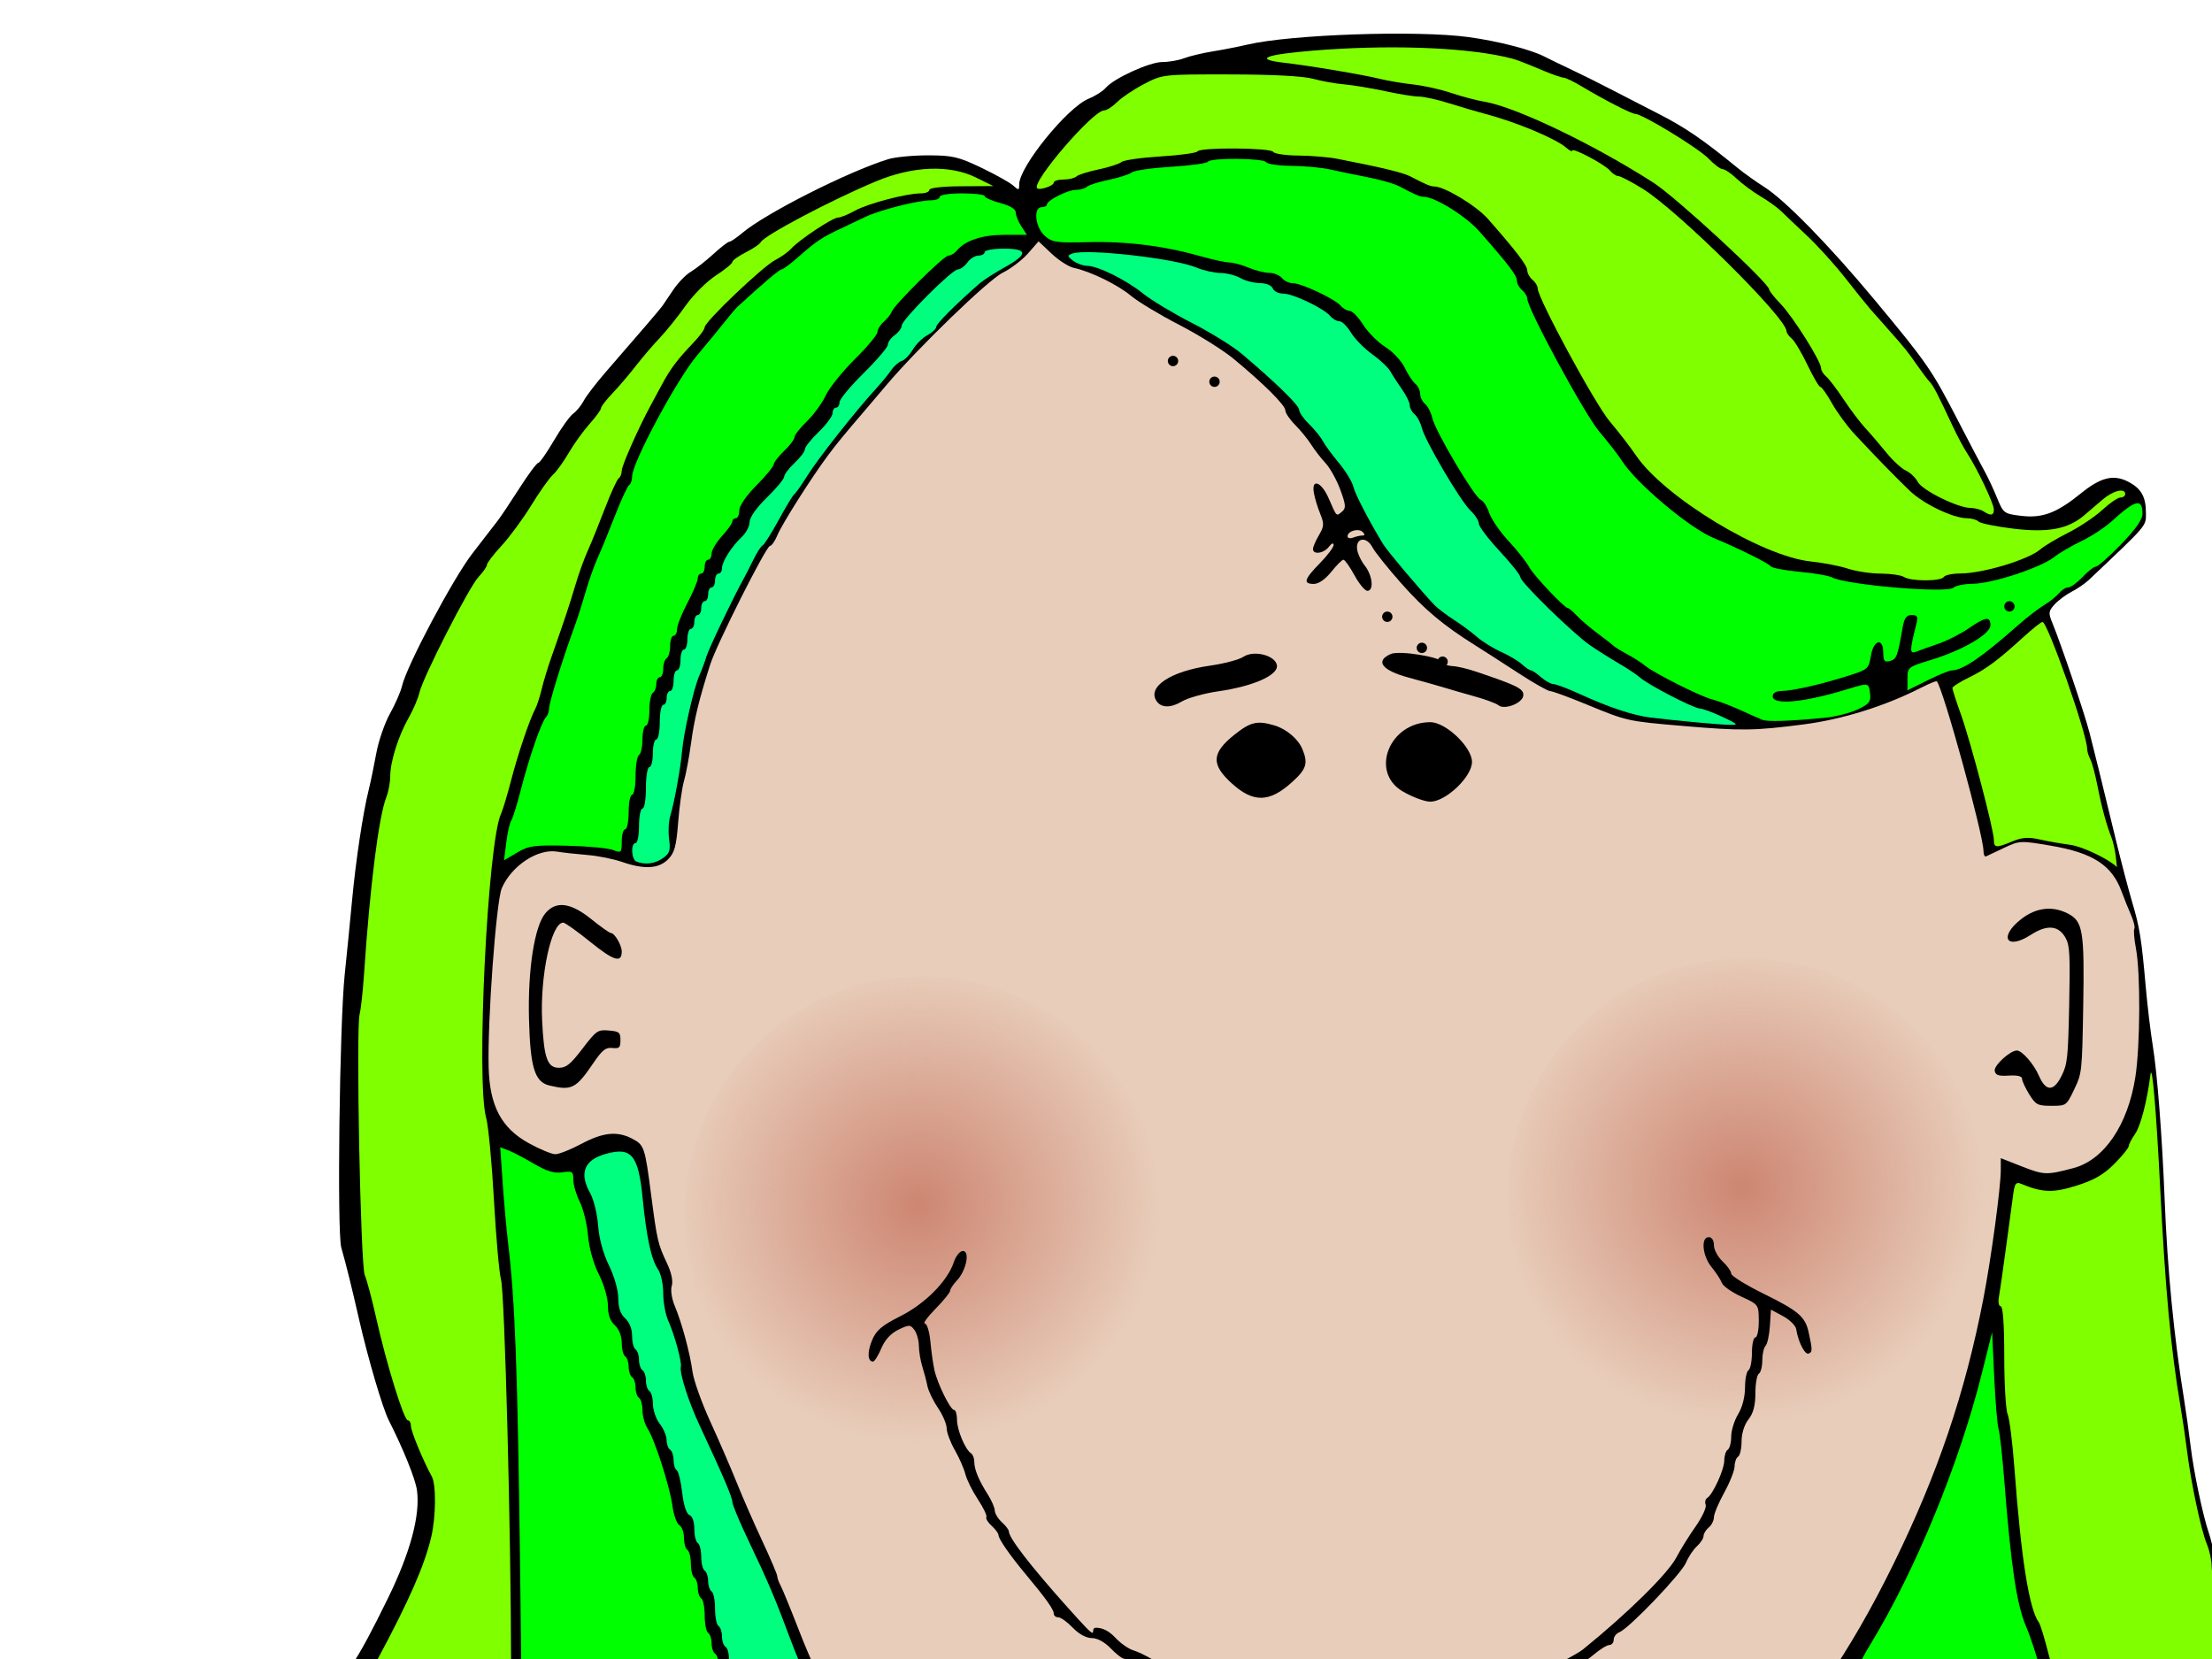
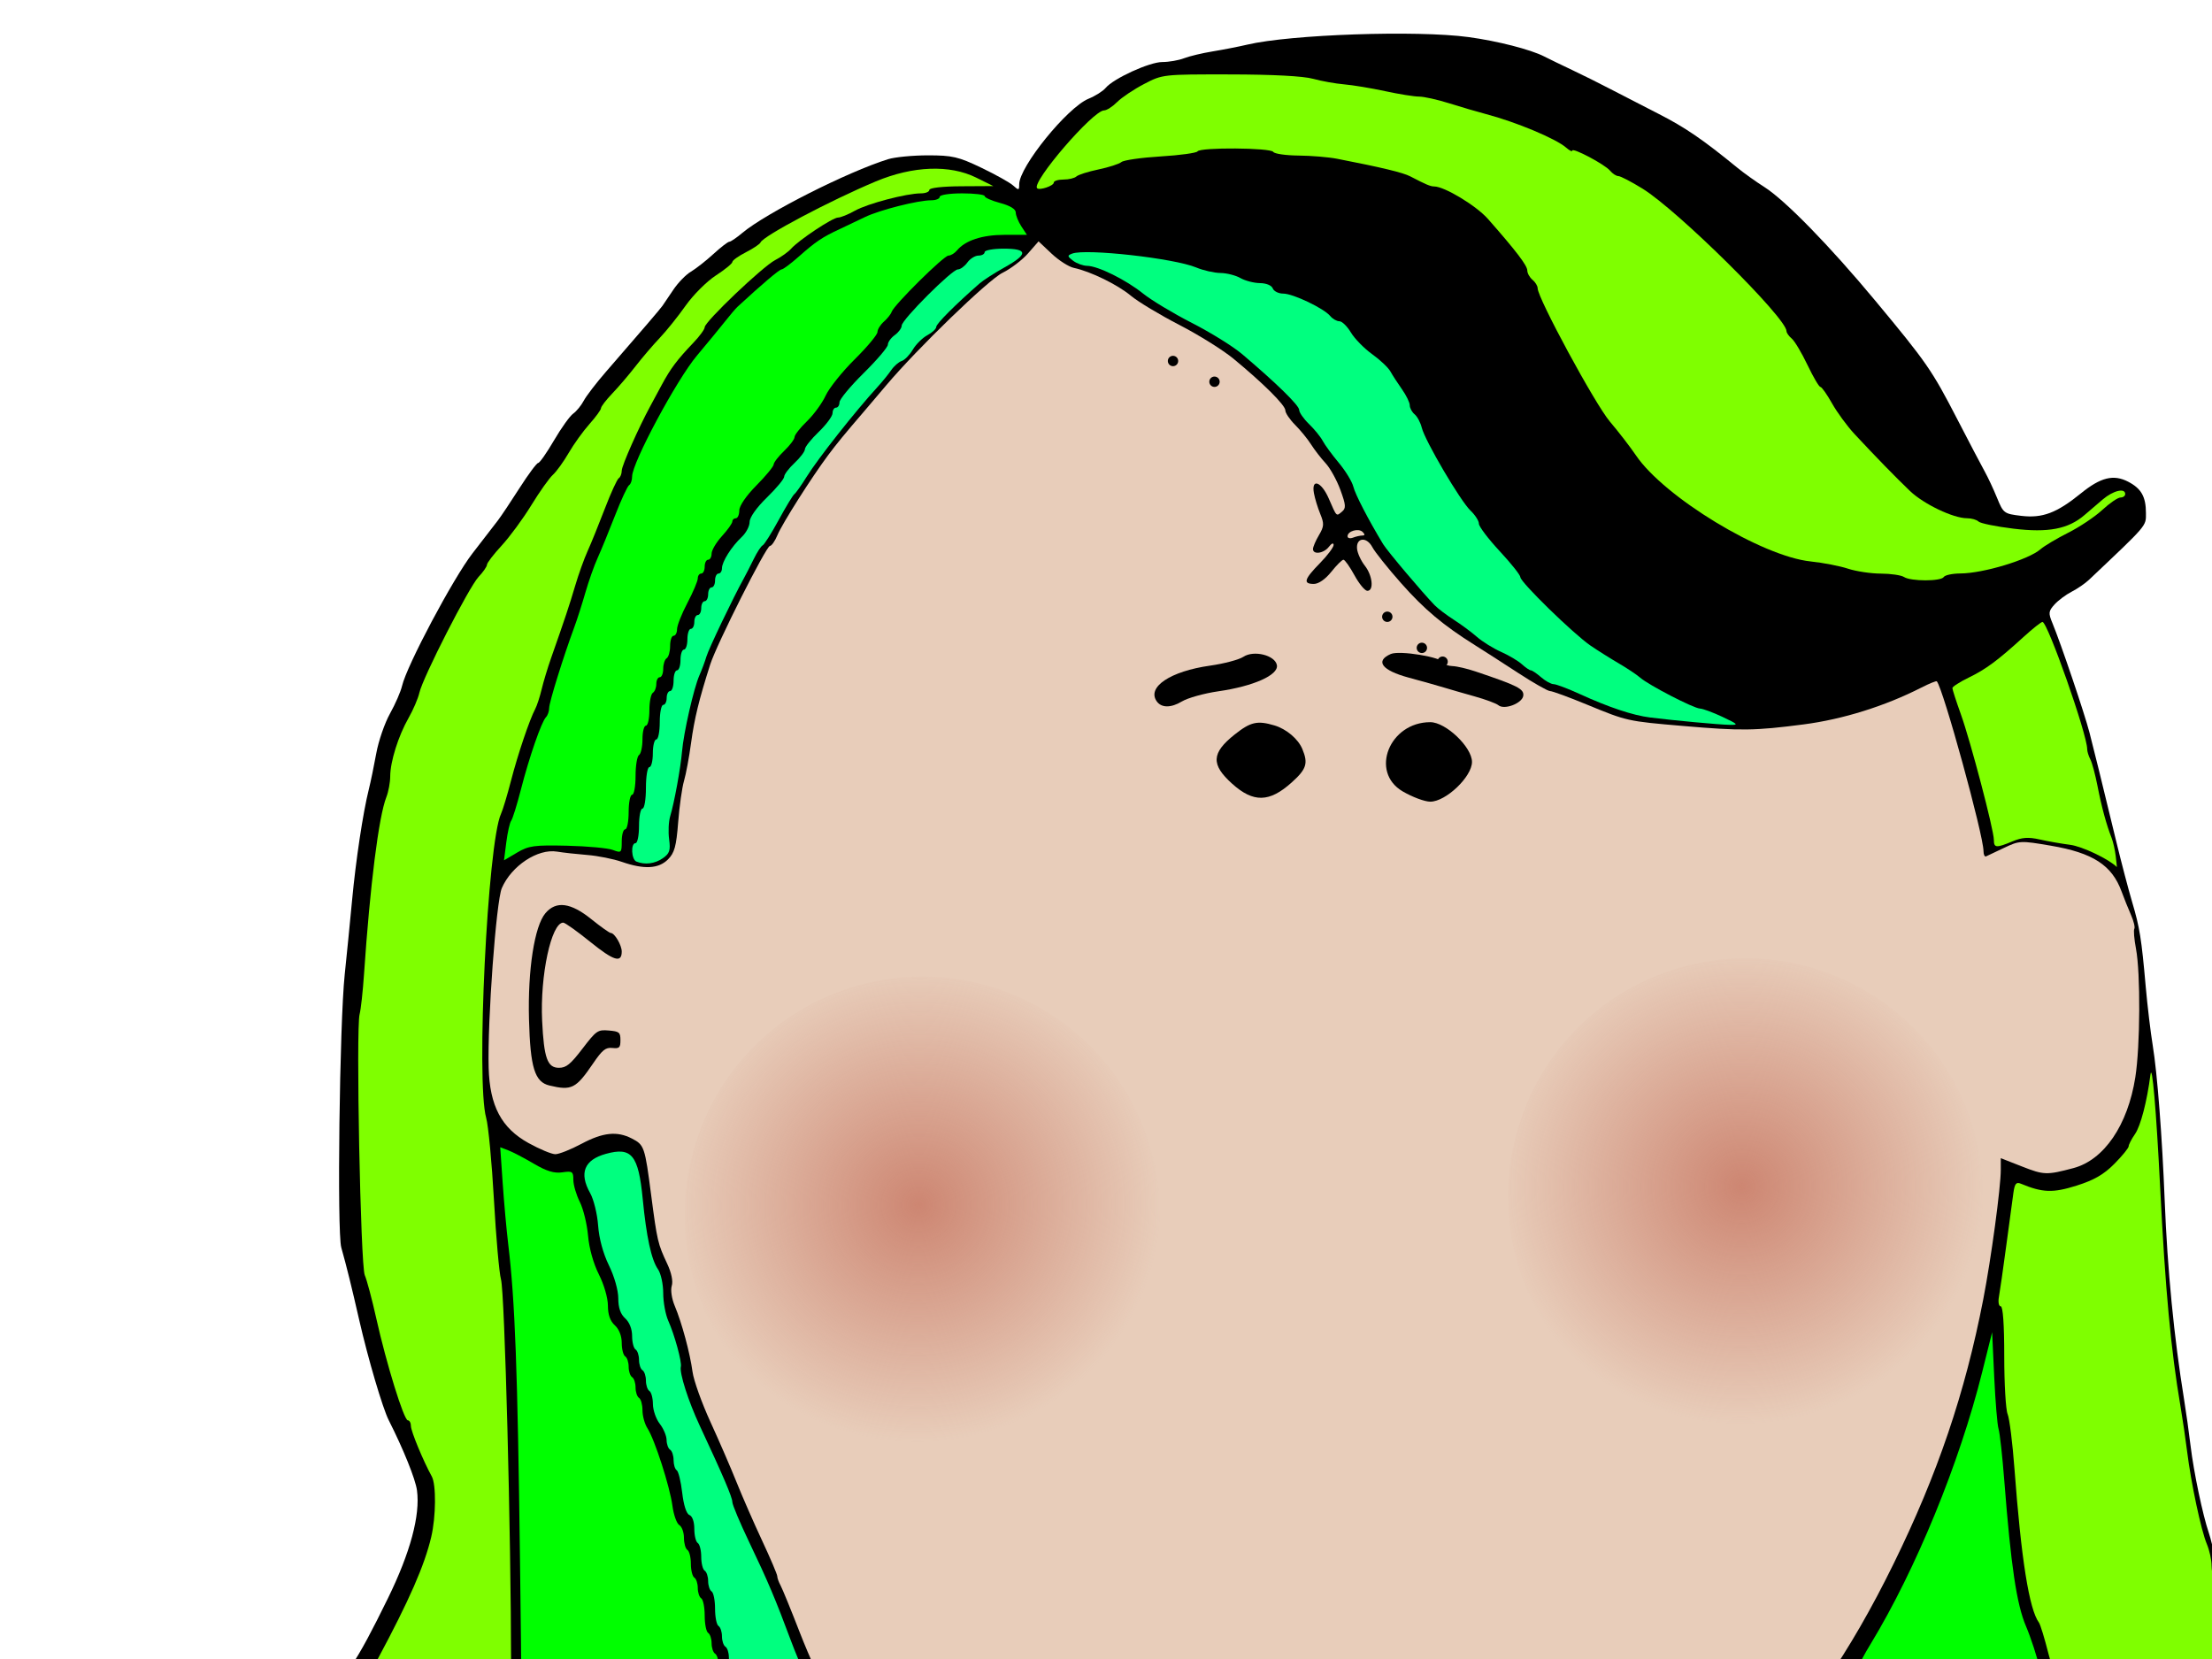
<svg xmlns="http://www.w3.org/2000/svg" xmlns:xlink="http://www.w3.org/1999/xlink" width="640" height="480">
  <title>54641631</title>
  <defs>
    <linearGradient id="linearGradient4214">
      <stop offset="0" id="stop4216" stop-color="#cd8672" />
      <stop offset="1" id="stop4218" stop-opacity="0" stop-color="#cd8672" />
    </linearGradient>
    <linearGradient id="linearGradient2257">
      <stop offset="0" id="stop2259" stop-color="#d08f7b" />
      <stop offset="0" id="stop4212" stop-opacity="0.498" stop-color="#d08f7b" />
      <stop offset="0" id="stop2261" stop-opacity="0" stop-color="#d08f7b" />
    </linearGradient>
    <radialGradient cx="259.222" cy="359.967" r="68.713" fx="259.222" fy="359.967" id="radialGradient3237" xlink:href="#linearGradient2257" gradientUnits="userSpaceOnUse" gradientTransform="matrix(1, -1.21028e-07, 1.2276e-07, 1.011, 246.191, -11.029)" />
    <radialGradient cx="258.264" cy="357.209" r="68.713" fx="258.264" fy="357.209" id="radialGradient4220" xlink:href="#linearGradient4214" gradientUnits="userSpaceOnUse" gradientTransform="matrix(1.014, -0.11, 0.107, 0.994, -34.331, 21.937)" />
    <radialGradient cx="258.264" cy="357.209" r="68.713" fx="258.264" fy="357.209" id="radialGradient4224" xlink:href="#linearGradient4214" gradientUnits="userSpaceOnUse" gradientTransform="matrix(1.014, -0.11, 0.107, 0.994, 203.884, 16.656)" />
  </defs>
  <g>
    <title>Layer 1</title>
    <path d="m149.889,602.05c-0.825,-0.484 -3.975,-1.184 -7,-1.555c-9.468,-1.161 -19.295,-3.587 -24.772,-6.115c-2.9,-1.339 -5.937,-2.434 -6.749,-2.434c-1.694,0 -15.812,-6.115 -28.979,-12.553c-9.239,-4.517 -24.51,-13.638 -28.024,-16.739c-4.837,-4.267 -9.306,-7.585 -13.476,-10.007c-2.475,-1.437 -5.999,-4.208 -7.831,-6.157c-1.832,-1.949 -3.672,-3.544 -4.089,-3.544c-0.934,0 -3.079,-4.562 -3.079,-6.547c0,-0.799 -0.889,-2.341 -1.975,-3.427c-2.966,-2.966 -3.544,-6.716 -1.648,-10.692c2.657,-5.572 9.521,-8.011 26.052,-9.257c7.483,-0.564 14.468,-1.487 15.522,-2.051c1.054,-0.564 2.874,-1.026 4.045,-1.026c4.772,0 13.02,-5.42 22.523,-14.8c9.66,-9.535 12.695,-14.083 21.823,-32.7c6.484,-13.225 9.391,-24.027 8.411,-31.255c-0.44,-3.243 -3.917,-11.875 -8.155,-20.245c-1.78,-3.515 -5.982,-17.765 -8.551,-29c-2.307,-10.088 -3.604,-15.329 -5.195,-21c-1.259,-4.487 -0.499,-64.786 0.995,-79c0.607,-5.775 1.567,-15.45 2.133,-21.5c1.082,-11.568 3.148,-25.27 4.825,-32c0.548,-2.2 1.528,-6.925 2.177,-10.5c0.649,-3.575 2.436,-8.75 3.972,-11.5c1.536,-2.75 3.104,-6.35 3.485,-8c1.349,-5.845 14.753,-31.075 20.365,-38.333c3.132,-4.05 6.437,-8.332 7.345,-9.515c0.908,-1.183 3.736,-5.414 6.285,-9.401c2.549,-3.988 4.975,-7.25 5.391,-7.25c0.417,0 2.473,-2.932 4.569,-6.516c2.096,-3.584 4.594,-7.071 5.549,-7.75c0.956,-0.679 2.332,-2.359 3.059,-3.734c0.727,-1.375 3.611,-5.135 6.409,-8.355c10.783,-12.411 15.725,-18.183 16.393,-19.145c0.382,-0.55 1.798,-2.645 3.148,-4.655c1.35,-2.01 3.631,-4.35 5.07,-5.2c1.439,-0.85 4.36,-3.143 6.491,-5.095c2.132,-1.952 4.203,-3.55 4.603,-3.55c0.4,0 2.086,-1.143 3.745,-2.539c6.8,-5.722 30.47,-17.695 42.207,-21.349c1.964,-0.612 7.152,-1.112 11.528,-1.112c7.067,0 8.793,0.4 15.429,3.577c4.109,1.967 8.259,4.287 9.222,5.155c1.608,1.45 1.75,1.42 1.75,-0.361c0,-5.059 13.929,-22.247 20.057,-24.748c1.956,-0.799 4.179,-2.202 4.94,-3.119c2.274,-2.74 12.692,-7.504 16.41,-7.504c1.905,0 4.73,-0.491 6.279,-1.092c1.548,-0.601 5.29,-1.495 8.315,-1.988c3.025,-0.493 7.525,-1.373 10,-1.955c12.568,-2.959 49.125,-4.206 64,-2.184c8.4,1.142 17.936,3.583 21.883,5.601c1.44,0.736 5.092,2.507 8.117,3.936c3.025,1.429 7.975,3.893 11,5.476c3.025,1.583 9.325,4.827 14,7.208c7.675,3.91 12.745,7.379 22.857,15.64c1.846,1.508 5.31,3.981 7.697,5.495c6.054,3.839 18.933,17.032 32.128,32.908c14.899,17.928 16.395,20.089 23.72,34.274c3.46,6.7 7.044,13.531 7.965,15.181c0.921,1.65 2.52,5.069 3.553,7.599c1.825,4.467 2.026,4.616 7.031,5.209c6.116,0.724 10.245,-0.837 17.245,-6.522c5.698,-4.627 9.426,-5.55 13.636,-3.373c3.823,1.977 5.168,4.352 5.168,9.124c0,3.817 0.591,3.125 -16.5,19.29c-1.1,1.04 -3.351,2.584 -5.002,3.43c-1.651,0.846 -3.879,2.507 -4.95,3.69c-1.744,1.927 -1.809,2.487 -0.62,5.352c2.427,5.849 9.291,26.119 10.735,31.7c1.451,5.61 3.022,12 7.744,31.5c1.465,6.05 3.531,13.925 4.59,17.5c2.204,7.437 2.714,10.61 3.938,24.5c0.485,5.5 1.396,13.15 2.026,17c1.326,8.111 2.736,26.409 3.468,45c0.785,19.938 2.689,39.458 5.611,57.5c0.579,3.575 1.429,9.65 1.89,13.5c0.888,7.423 3.528,20.005 5.246,25c0.567,1.65 1.408,5.138 1.868,7.75c0.798,4.53 4.15,16.484 7.642,27.25c3.766,11.612 15.875,31.455 22.142,36.283c6.666,5.136 14.984,10.217 16.727,10.217c0.943,0 3.406,0.507 5.474,1.126c5.13,1.537 14.457,-1.427 23.743,-7.545c3.825,-2.52 7.939,-4.582 9.141,-4.582c3.597,0 7.724,2.707 9.066,5.947c1.452,3.505 0.745,4.959 -6.642,13.661c-2.385,2.809 -4.336,5.821 -4.336,6.693c0,0.872 -0.885,2.205 -1.967,2.963c-1.082,0.758 -3.372,3.146 -5.089,5.307c-6.278,7.902 -18.567,20.062 -23.202,22.957c-2.616,1.635 -4.976,3.656 -5.244,4.491c-0.268,0.836 -2.105,2.391 -4.082,3.455c-1.977,1.065 -4.342,2.861 -5.256,3.991c-0.914,1.13 -5.711,4.372 -10.661,7.204c-6.975,3.991 -10.35,5.3 -15,5.819c-3.3,0.369 -9.375,1.369 -13.5,2.223c-6.76,1.399 -42.759,3.202 -69,3.456c-9.803,0.095 -23.142,-1.644 -27.5,-3.584c-20.02,-8.914 -22.532,-10.981 -29.86,-24.584c-1.333,-2.475 -3.373,-5.357 -4.532,-6.405c-1.159,-1.048 -2.108,-2.351 -2.108,-2.897c0,-0.546 -1.481,-2.838 -3.292,-5.095c-4.589,-5.72 -11.708,-17.868 -11.708,-19.979c0,-0.966 -0.461,-2.616 -1.023,-3.668c-0.943,-1.762 -1.789,-1.342 -10.75,5.325c-22.257,16.561 -46.626,27.573 -72.227,32.639c-15.589,3.085 -41.449,3.086 -57,0.002c-33.428,-6.628 -65.076,-23.465 -90.75,-48.28c-5.445,-5.263 -6.187,-5.423 -3.904,-0.843c3.005,6.029 4.958,21.187 4.361,33.841c-0.536,11.343 -0.807,12.608 -4.099,19.146c-7.028,13.956 -14.551,18.874 -35.108,22.951c-9.054,1.796 -68.822,2.938 -71.5,1.366z" id="path2243" fill="#000000" />
    <path d="m215.889,599.649c1.375,-0.337 4.188,-0.878 6.25,-1.203c3.113,-0.49 3.75,-0.993 3.75,-2.961c0,-1.304 0.562,-2.598 1.25,-2.876c0.688,-0.277 0.327,-0.54 -0.8,-0.583c-1.127,-0.043 -2.497,0.368 -3.044,0.915c-0.547,0.547 -3.899,1.257 -7.45,1.579c-3.551,0.322 -7.356,0.967 -8.456,1.434c-2.076,0.881 -33.668,1.953 -36.75,1.248c-0.962,-0.22 -1.75,-0.979 -1.75,-1.687c0,-0.991 3.93,-1.328 17.14,-1.466c9.427,-0.099 17.865,-0.55 18.75,-1.003c0.885,-0.452 4.489,-1.11 8.008,-1.46c3.519,-0.351 6.894,-1.036 7.5,-1.522c0.606,-0.486 2.565,-1.197 4.352,-1.579l3.25,-0.695l0,-20.362c0,-12.496 -0.386,-20.6 -1,-20.98c-0.55,-0.34 -1,-2.398 -1,-4.573c0,-2.175 -0.406,-4.736 -0.903,-5.691c-0.496,-0.955 -1.427,-3.761 -2.068,-6.236c-0.641,-2.475 -1.585,-5.882 -2.097,-7.571c-0.513,-1.689 -0.932,-3.962 -0.932,-5.05c0,-1.089 -0.398,-2.406 -0.884,-2.929c-0.486,-0.523 -1.857,-3.875 -3.047,-7.45c-1.19,-3.575 -2.592,-7.281 -3.116,-8.236c-0.524,-0.955 -0.953,-2.783 -0.953,-4.062c0,-1.279 -0.9,-4.189 -2,-6.465c-1.1,-2.277 -2,-5.26 -2,-6.629c0,-1.369 -0.45,-2.767 -1,-3.107c-0.55,-0.34 -1,-1.69 -1,-3c0,-1.31 -0.45,-2.66 -1,-3c-0.55,-0.34 -1,-2.59 -1,-5c0,-2.41 -0.45,-4.66 -1,-5c-0.55,-0.34 -1,-1.69 -1,-3c0,-1.31 -0.45,-2.66 -1,-3c-0.55,-0.34 -1,-2.14 -1,-4c0,-1.86 -0.45,-3.66 -1,-4c-0.55,-0.34 -1,-1.919 -1,-3.509c0,-1.59 -0.607,-3.251 -1.349,-3.691c-0.742,-0.44 -1.635,-2.95 -1.985,-5.578c-0.738,-5.551 -5.141,-19.212 -7.231,-22.437c-0.789,-1.218 -1.435,-3.554 -1.435,-5.191c0,-1.637 -0.45,-3.254 -1,-3.594c-0.55,-0.34 -1,-1.69 -1,-3c0,-1.31 -0.45,-2.66 -1,-3c-0.55,-0.34 -1,-1.69 -1,-3c0,-1.31 -0.45,-2.66 -1,-3c-0.55,-0.34 -1,-2.097 -1,-3.904c0,-2.016 -0.773,-3.986 -2,-5.096c-1.345,-1.217 -2,-3.08 -2,-5.688c0,-2.199 -1.131,-6.11 -2.612,-9.032c-1.578,-3.114 -2.82,-7.553 -3.137,-11.217c-0.289,-3.334 -1.364,-7.732 -2.388,-9.773c-1.024,-2.041 -1.863,-4.904 -1.863,-6.363c0,-2.416 -0.286,-2.611 -3.2,-2.184c-2.337,0.343 -4.559,-0.332 -8.242,-2.503c-2.773,-1.635 -6.094,-3.373 -7.381,-3.862l-2.338,-0.889l0.706,10.256c0.388,5.641 1.111,13.631 1.605,17.756c1.985,16.566 2.712,36.061 3.412,91.5c0.905,71.564 1.015,70.423 -8.83,91.5c-2.063,4.417 -13.258,17 -15.125,17c-0.523,0 -1.776,0.748 -2.786,1.661c-2.223,2.012 -5.162,3.765 -9.822,5.857c-1.925,0.864 -4.4,2.008 -5.5,2.542c-4.644,2.253 -9.576,3.254 -19,3.858l-10,0.641l7.754,3.721c4.265,2.046 7.951,3.721 8.191,3.721c0.24,0 4.261,1.8 8.935,4c4.674,2.2 9.307,4 10.295,4c0.988,0 4.053,1.063 6.811,2.362c5.737,2.703 16.151,5.272 25.287,6.238c3.45,0.365 6.527,1.075 6.839,1.579c0.615,0.995 58.177,0.555 62.389,-0.477z" id="path2241" fill="#00ff00" />
    <path d="m577.866,599.196c-0.013,-0.412 -3.228,-4.328 -7.145,-8.702c-5.74,-6.409 -8.452,-10.675 -13.977,-21.988c-3.77,-7.72 -6.855,-14.847 -6.855,-15.838c0,-0.991 -0.9,-3.566 -2,-5.723c-1.1,-2.156 -2,-4.748 -2,-5.76c0,-1.012 -0.427,-2.267 -0.948,-2.79c-0.521,-0.523 -1.364,-3.425 -1.872,-6.45c-1.135,-6.757 -3.016,-14.351 -4.706,-19c-1.995,-5.488 -4.474,-17.411 -4.474,-21.519l0,-3.733l-7.734,10.376c-4.253,5.707 -12.846,15.644 -19.095,22.082l-11.362,11.706l0.697,4.126c0.76,4.496 1.819,6.852 5.214,11.589c1.221,1.704 1.934,3.385 1.583,3.736c-0.35,0.35 -0.112,0.637 0.53,0.637c0.642,0 1.167,0.659 1.167,1.465c0,0.806 0.9,1.946 2,2.535c1.1,0.589 2,1.73 2,2.535c0,0.806 0.42,1.465 0.933,1.465c0.513,0 1.205,0.859 1.538,1.908c0.333,1.05 1.943,3.412 3.578,5.25c1.635,1.838 3.241,4.354 3.57,5.592c0.329,1.237 0.946,2.25 1.373,2.25c0.426,0 1.04,0.788 1.364,1.75c2.05,6.089 7.215,11.25 11.258,11.25c0.762,0 1.386,0.578 1.386,1.284c0,0.706 3.263,2.552 7.25,4.103c3.987,1.55 7.48,3.188 7.762,3.64c1.037,1.664 29.013,3.811 28.965,2.223z" id="path2239" fill="#00ff7f" />
    <path d="m560.889,590.446c0,-0.825 0.675,-1.5 1.5,-1.5c0.825,0 1.5,0.675 1.5,1.5c0,0.825 -0.675,1.5 -1.5,1.5c-0.825,0 -1.5,-0.675 -1.5,-1.5z" id="path2237" fill="#000000" />
    <path d="m552.889,587.446c0,-0.825 0.675,-1.5 1.5,-1.5c0.825,0 1.5,0.675 1.5,1.5c0,0.825 -0.675,1.5 -1.5,1.5c-0.825,0 -1.5,-0.675 -1.5,-1.5z" id="path2235" fill="#000000" />
    <path d="m543.531,584.446c-0.825,-0.825 -2.001,-1.5 -2.613,-1.5c-1.91,0 -20.585,-19.213 -24.4,-25.104c-1.996,-3.082 -3.629,-6.119 -3.629,-6.75c0,-0.631 -0.45,-1.146 -1,-1.146c-0.55,0 -1,-0.527 -1,-1.171c0,-0.644 -0.67,-1.911 -1.488,-2.816c-0.818,-0.904 -1.775,-3.077 -2.125,-4.829c-1.253,-6.266 3.578,-3.1 6.205,4.066c0.353,0.963 1.039,1.75 1.525,1.75c0.486,0 0.883,0.569 0.883,1.263c0,2.773 7.747,12.749 17.073,21.987c5.414,5.362 10.307,9.75 10.874,9.75c1.555,0 5.053,3.269 5.053,4.722c0,1.756 -3.525,1.61 -5.357,-0.222z" id="path2233" fill="#000000" />
    <path d="m635.743,597.255c0.766,-1.153 13.375,-3.341 16.161,-2.805c1.068,0.206 2.203,-0.048 2.522,-0.565c0.319,-0.516 1.933,-0.939 3.587,-0.939c2.785,0 6.698,-1.453 7.875,-2.924c0.275,-0.344 2.685,-1.739 5.355,-3.1c2.67,-1.362 6.327,-3.825 8.127,-5.476c4.868,-4.464 6.307,-5.5 7.643,-5.5c0.665,0 0.917,-0.292 0.56,-0.649c-0.902,-0.902 4.062,-5.042 8.54,-7.121c5.358,-2.489 4.854,-4.23 -1.224,-4.23c-2.75,0 -5,-0.45 -5,-1c0,-0.618 -5.631,-1.027 -14.75,-1.071c-14.398,-0.069 -25.049,-0.902 -34.358,-2.686c-4.793,-0.919 -15.186,-7.51 -17.25,-10.941c-0.628,-1.045 -2.043,-3.392 -3.143,-5.217c-1.1,-1.824 -3.35,-4.978 -5,-7.008c-1.65,-2.03 -3.854,-5.466 -4.897,-7.634c-2.286,-4.751 -3.139,-6.471 -5.591,-11.266c-6.832,-13.364 -13.361,-28.56 -14.641,-34.077c-0.825,-3.556 -2.66,-9.196 -4.08,-12.533c-2.707,-6.365 -4.338,-17.311 -6.27,-42.067c-0.558,-7.15 -1.306,-13.9 -1.662,-15c-0.356,-1.1 -0.92,-7.85 -1.254,-15l-0.606,-13l-2.87,11.5c-6.59,26.408 -19.183,57.118 -32.245,78.636c-3.75,6.177 -4.385,8.008 -4.385,12.635c0,2.976 0.67,7.62 1.489,10.32c0.819,2.7 1.497,5.809 1.506,6.909c0.009,1.1 0.689,3.289 1.511,4.864c0.822,1.575 1.494,3.929 1.494,5.23c0,1.301 0.641,4.062 1.424,6.136c0.783,2.074 1.709,5.897 2.058,8.497c0.349,2.6 1.058,4.989 1.576,5.309c0.518,0.32 0.958,1.568 0.976,2.773c0.019,1.205 0.903,3.991 1.966,6.191c1.063,2.2 1.947,4.794 1.966,5.764c0.019,0.97 0.457,2.545 0.975,3.5c0.517,0.955 3.347,6.686 6.287,12.736c5.982,12.308 7.93,15.5 12.272,20.111c1.65,1.752 4.773,5.318 6.94,7.925l3.94,4.74l25.915,-0.498c15.06,-0.29 26.185,-0.905 26.56,-1.469z" id="path2231" fill="#00ff00" />
    <path d="m236.309,595.232c3.243,-0.892 11.95,-6.902 14.38,-9.924c1.265,-1.574 3.666,-5.707 5.336,-9.184c2.653,-5.527 3.102,-7.73 3.565,-17.5c0.514,-10.862 0.062,-14.537 -3.573,-29.039c-0.532,-2.124 -2.437,-6.174 -4.232,-9c-7.576,-11.925 -18.183,-33.122 -22.88,-45.72c-4.605,-12.353 -6.689,-17.277 -12.126,-28.648c-2.69,-5.626 -4.891,-10.863 -4.891,-11.638c0,-1.362 -2.624,-7.506 -9.453,-22.133c-3.279,-7.023 -5.903,-15.24 -5.441,-17.038c0.339,-1.317 -1.834,-9.241 -3.632,-13.246c-0.811,-1.806 -1.474,-5.419 -1.474,-8.027c0,-2.627 -0.679,-5.712 -1.521,-6.914c-1.907,-2.722 -3.334,-9.314 -4.413,-20.378c-1.235,-12.668 -3.191,-15.06 -10.633,-13.006c-6.297,1.739 -7.832,5.558 -4.569,11.368c1.026,1.826 2.061,6.04 2.302,9.365c0.275,3.8 1.44,8.094 3.135,11.56c1.56,3.189 2.698,7.199 2.698,9.51c0,2.725 0.636,4.571 2,5.805c1.227,1.11 2,3.08 2,5.096c0,1.807 0.45,3.564 1,3.904c0.55,0.34 1,1.69 1,3c0,1.31 0.45,2.66 1,3c0.55,0.34 1,1.69 1,3c0,1.31 0.45,2.66 1,3c0.55,0.34 1.01,2.054 1.022,3.809c0.012,1.755 0.902,4.316 1.978,5.691c1.076,1.375 1.966,3.486 1.978,4.691c0.012,1.205 0.472,2.469 1.022,2.809c0.55,0.34 1,1.69 1,3c0,1.31 0.406,2.633 0.902,2.939c0.496,0.306 1.211,3.225 1.59,6.486c0.425,3.666 1.226,6.136 2.098,6.47c0.839,0.322 1.41,1.948 1.41,4.014c0,1.91 0.45,3.75 1,4.09c0.55,0.34 1,2.14 1,4c0,1.86 0.45,3.66 1,4c0.55,0.34 1,1.69 1,3c0,1.31 0.45,2.66 1,3c0.55,0.34 1,2.59 1,5c0,2.41 0.45,4.66 1,5c0.55,0.34 1,1.69 1,3c0,1.31 0.45,2.66 1,3c0.55,0.34 1,1.723 1,3.073c0,1.35 0.52,3.461 1.156,4.691c2.53,4.894 2.844,5.803 2.844,8.236c0,1.39 0.52,3.534 1.156,4.764c2.428,4.697 2.844,5.755 2.844,7.236c0,0.84 0.52,2.534 1.156,3.764c2.525,4.884 2.844,5.8 2.844,8.164c0,1.35 0.45,2.733 1,3.073c0.55,0.34 1,2.14 1,4c0,1.86 0.45,3.66 1,4c0.55,0.34 1,1.915 1,3.5c0,1.585 0.45,3.16 1,3.5c0.55,0.34 1,2.59 1,5c0,2.41 0.45,4.66 1,5c0.613,0.379 1,8.344 1,20.559c0,10.968 0.322,19.941 0.717,19.941c1.748,0 9.283,-3.357 9.283,-4.136c0,-0.475 0.675,-0.864 1.5,-0.864c2.523,0 1.873,4.761 -0.75,5.495c-2.252,0.631 -5.934,2.091 -8.75,3.471c-0.825,0.404 -1.653,2.038 -1.84,3.631c-0.187,1.593 -0.862,3.249 -1.5,3.68c-1.079,0.729 2.319,0.231 6.761,-0.992z" id="path2229" fill="#00ff7f" />
    <path d="m406.389,570.466c35.073,-6.066 70.406,-25.706 97.595,-54.246c18.319,-19.229 31.226,-37.984 43.89,-63.774c12.713,-25.889 20.684,-49.393 25.942,-76.5c2.291,-11.807 5.073,-32.361 5.073,-37.477l0,-3.374l6.164,2.416c6.327,2.479 7.128,2.504 14.836,0.46c8.876,-2.354 15.742,-12.415 17.923,-26.265c1.43,-9.079 1.536,-30.106 0.189,-37.243c-0.518,-2.741 -0.731,-5.324 -0.474,-5.739c0.257,-0.415 -0.179,-2.223 -0.968,-4.016c-0.789,-1.794 -2.012,-4.836 -2.717,-6.761c-2.795,-7.631 -8.284,-11.187 -20.472,-13.264c-8.741,-1.49 -9.101,-1.473 -13.481,0.607c-2.475,1.176 -4.838,2.292 -5.25,2.481c-0.413,0.189 -0.75,-0.493 -0.75,-1.515c0,-4.619 -11.7,-47.161 -13.512,-49.128c-0.162,-0.176 -2.182,0.643 -4.488,1.82c-10.471,5.342 -22.699,9.168 -34,10.638c-14.232,1.851 -18.074,1.902 -34.935,0.458c-16.172,-1.385 -16.168,-1.384 -27.932,-6.234c-5.151,-2.124 -9.899,-3.862 -10.549,-3.862c-0.651,0 -4.807,-2.363 -9.236,-5.25c-4.429,-2.888 -10.032,-6.491 -12.451,-8.007c-9.241,-5.793 -14.633,-10.317 -21.398,-17.956c-3.85,-4.347 -7.591,-9.03 -8.314,-10.407c-1.66,-3.161 -4.797,-2.8 -4.43,0.51c0.141,1.27 1.153,3.45 2.25,4.844c2.232,2.838 2.673,7.265 0.723,7.265c-0.699,0 -2.377,-2.025 -3.729,-4.5c-1.352,-2.475 -2.786,-4.5 -3.186,-4.5c-0.401,0 -1.985,1.575 -3.521,3.5c-1.704,2.135 -3.67,3.5 -5.043,3.5c-3.203,0 -2.81,-1.347 1.75,-6c2.2,-2.244 3.986,-4.625 3.968,-5.29c-0.018,-0.691 -0.601,-0.459 -1.36,0.54c-1.467,1.933 -4.608,2.379 -4.608,0.654c0,-0.603 0.773,-2.404 1.718,-4.004c1.498,-2.536 1.547,-3.324 0.386,-6.154c-0.733,-1.785 -1.557,-4.484 -1.831,-5.996c-0.802,-4.418 2.149,-3.382 4.272,1.5c2.362,5.431 2.167,5.235 3.831,3.853c1.224,-1.016 1.16,-1.902 -0.452,-6.313c-1.032,-2.822 -2.953,-6.292 -4.27,-7.711c-1.317,-1.419 -3.212,-3.867 -4.211,-5.44c-0.999,-1.573 -3.083,-4.126 -4.629,-5.673c-1.547,-1.547 -2.813,-3.427 -2.813,-4.177c0,-1.483 -6.304,-7.763 -15,-14.941c-3.025,-2.497 -10.088,-6.908 -15.695,-9.801c-5.607,-2.893 -11.907,-6.686 -14,-8.429c-3.88,-3.23 -11.661,-7.031 -16.486,-8.054c-1.474,-0.312 -4.377,-2.168 -6.451,-4.124l-3.771,-3.556l-3.049,3.486c-1.677,1.917 -5,4.448 -7.386,5.623c-4.136,2.038 -24.673,21.909 -33.663,32.57c-2.2,2.609 -5.003,5.912 -6.23,7.341c-5.924,6.899 -7.985,9.409 -10.561,12.859c-4.79,6.415 -13.297,19.828 -14.654,23.105c-0.714,1.723 -1.69,3.132 -2.17,3.132c-1.074,0 -15.422,28.47 -17.278,34.285c-3.246,10.171 -4.595,15.698 -5.545,22.715c-0.558,4.125 -1.479,9.075 -2.047,11c-0.568,1.925 -1.327,7.307 -1.688,11.959c-0.539,6.958 -1.062,8.866 -2.947,10.75c-2.722,2.722 -6.92,2.945 -13.34,0.71c-2.452,-0.854 -6.952,-1.751 -10,-1.994c-3.048,-0.243 -6.992,-0.681 -8.764,-0.973c-5.574,-0.92 -13.176,4.101 -15.968,10.548c-1.641,3.789 -4.188,38.524 -3.812,52c0.307,11.035 3.692,17.428 11.527,21.768c3.209,1.778 6.703,3.232 7.765,3.232c1.061,0 4.46,-1.35 7.552,-3c6.212,-3.315 10.314,-3.747 14.588,-1.537c3.594,1.859 3.755,2.329 5.585,16.355c1.73,13.255 1.927,14.098 4.655,19.905c1.218,2.593 1.722,5.048 1.305,6.36c-0.382,1.204 -0.01,3.726 0.853,5.777c2.062,4.903 4.421,13.644 5.165,19.14c0.335,2.475 2.664,8.986 5.176,14.468c2.512,5.482 5.921,13.349 7.576,17.482c1.655,4.133 4.977,11.726 7.382,16.874c2.406,5.148 4.374,9.775 4.374,10.281c0,0.507 0.428,1.703 0.951,2.658c0.523,0.955 3.049,7.136 5.614,13.736c2.565,6.6 7.157,16.899 10.205,22.886c4.675,9.185 7.039,12.447 15.126,20.873c31.58,32.902 111.491,56.353 111.104,56.145c-0.387,-0.208 29.509,-0.329 38.5,-1.884z" id="path2227" fill="#e8cdba" />
    <path d="m295.889,539.446c0,-0.825 0.675,-1.5 1.5,-1.5c0.825,0 1.5,0.675 1.5,1.5c0,0.825 -0.675,1.5 -1.5,1.5c-0.825,0 -1.5,-0.675 -1.5,-1.5z" id="path2225" fill="#000000" />
    <path d="m284.889,533.446c0,-0.825 0.675,-1.5 1.5,-1.5c0.825,0 1.5,0.675 1.5,1.5c0,0.825 -0.675,1.5 -1.5,1.5c-0.825,0 -1.5,-0.675 -1.5,-1.5z" id="path2223" fill="#000000" />
    <path d="m275.889,528.446c-0.685,-0.825 -1.672,-1.5 -2.194,-1.5c-0.522,0 -1.548,-0.562 -2.279,-1.25c-0.732,-0.688 -3.624,-3.406 -6.429,-6.041c-2.804,-2.635 -5.098,-5.222 -5.098,-5.75c0,-0.528 -0.45,-0.959 -1,-0.959c-0.55,0 -1,-1.125 -1,-2.5c0,-1.556 0.567,-2.5 1.5,-2.5c0.825,0 1.5,0.374 1.5,0.83c0,1.489 14.139,15.131 15.758,15.203c1.286,0.058 5.242,3.738 5.242,4.877c0,1.628 -4.568,1.315 -6,-0.41z" id="path2221" fill="#000000" />
    <path d="m252.889,503.446c0,-0.825 0.675,-1.5 1.5,-1.5c0.825,0 1.5,0.675 1.5,1.5c0,0.825 -0.675,1.5 -1.5,1.5c-0.825,0 -1.5,-0.675 -1.5,-1.5z" id="path2219" fill="#000000" />
    <path d="m335.574,351.534a68.713,68.713 0 1 1-137.425,0a68.713,68.713 0 1 1137.425,0z" id="path2247" stroke-miterlimit="4" stroke-linecap="round" stroke-width="2" fill-rule="nonzero" fill="url(#radialGradient4220)" />
    <path d="m573.789,346.253a68.713,68.713 0 1 1-137.425,0a68.713,68.713 0 1 1137.425,0z" id="path4222" stroke-miterlimit="4" stroke-linecap="round" stroke-width="2" fill-rule="nonzero" fill="url(#radialGradient4224)" />
-     <path d="m382.389,500.441c-2.2,-0.69 -6.475,-1.794 -9.5,-2.455c-10.576,-2.31 -16.581,-4.45 -28.516,-10.16c-3.309,-1.583 -6.592,-2.879 -7.296,-2.879c-0.704,0 -3.393,-1.125 -5.976,-2.5c-2.583,-1.375 -5.178,-2.5 -5.767,-2.5c-0.589,0 -2.364,-1.35 -3.945,-3c-1.765,-1.842 -3.888,-3 -5.5,-3c-1.612,0 -3.735,-1.158 -5.5,-3c-1.581,-1.65 -3.465,-3 -4.187,-3c-0.722,0 -1.313,-0.491 -1.313,-1.092c0,-1.167 -2.374,-4.498 -8,-11.224c-4.589,-5.486 -8,-10.384 -8,-11.489c0,-0.487 -0.889,-1.69 -1.976,-2.674c-1.087,-0.984 -1.773,-2.118 -1.524,-2.52c0.249,-0.402 -0.852,-2.705 -2.446,-5.116c-1.594,-2.412 -3.225,-5.694 -3.624,-7.294c-0.399,-1.6 -1.779,-4.75 -3.065,-7c-1.287,-2.25 -2.345,-5.083 -2.352,-6.297c-0.007,-1.213 -1.148,-3.88 -2.537,-5.927c-1.389,-2.047 -2.755,-4.879 -3.035,-6.294c-0.28,-1.415 -0.944,-3.955 -1.475,-5.644c-0.531,-1.689 -0.98,-4.389 -0.997,-6c-0.018,-1.611 -0.604,-3.682 -1.304,-4.602c-1.18,-1.552 -1.515,-1.555 -4.629,-0.047c-2.187,1.059 -3.911,2.945 -4.946,5.413c-0.874,2.083 -1.941,3.792 -2.37,3.797c-1.608,0.021 -1.733,-2.711 -0.284,-6.18c1.198,-2.867 2.83,-4.254 8.151,-6.928c7.198,-3.617 13.66,-10.139 15.488,-15.632c0.599,-1.801 1.772,-3.25 2.629,-3.25c2.116,0 0.977,5.648 -1.718,8.516c-1.092,1.162 -1.985,2.516 -1.985,3.01c0,0.494 -1.894,2.827 -4.208,5.186c-2.315,2.358 -3.706,4.288 -3.093,4.288c0.617,0 1.335,2.347 1.606,5.25c0.27,2.888 0.796,6.6 1.17,8.25c0.9,3.974 4.618,11.5 5.682,11.5c0.464,0 0.843,1.281 0.843,2.846c0,2.931 2.405,8.668 4.063,9.693c0.515,0.318 0.937,1.423 0.937,2.455c0,2.219 1.308,5.374 3.942,9.506c1.052,1.65 1.945,3.718 1.985,4.595c0.04,0.877 0.973,2.409 2.073,3.405c1.1,0.995 2,2.17 2,2.611c0,1.892 6.202,9.93 16.877,21.873c10.675,11.943 5.988,6.016 8.306,6.016c1.939,0 3.839,0.975 5.623,2.885c1.482,1.587 3.788,3.218 5.125,3.625c1.337,0.407 3.812,1.582 5.5,2.611c1.688,1.029 7.843,1.873 4.788,1.875c-3.054,0.002 3.196,0.824 5,1.827c9.046,5.028 27.135,10.996 38.525,12.712c2.335,0.352 4.499,1.05 4.809,1.552c0.747,1.209 22.983,1.18 25.21,-0.033c0.955,-0.52 4.886,-1.916 8.736,-3.102c7.568,-2.332 33.982,-14.739 37.597,-17.66c12.962,-10.476 24.634,-21.981 27.072,-26.684c1.11,-2.141 3.583,-6.12 5.496,-8.842c1.913,-2.722 3.241,-5.568 2.95,-6.325c-0.29,-0.757 -0.091,-1.646 0.443,-1.976c1.653,-1.022 4.942,-8.253 4.942,-10.865c0,-1.364 0.45,-2.759 1,-3.099c0.55,-0.34 1.002,-2.054 1.004,-3.809c0.002,-1.755 0.902,-4.664 2,-6.465c1.199,-1.967 1.996,-5.037 1.996,-7.691c0,-2.429 0.45,-4.695 1,-5.035c0.55,-0.34 1,-2.616 1,-5.059c0,-2.443 0.45,-4.441 1,-4.441c0.55,0 0.991,-2.137 0.98,-4.75c-0.02,-4.727 -0.045,-4.761 -5.047,-7.041c-2.765,-1.26 -5.307,-3.06 -5.65,-4c-0.343,-0.94 -1.671,-2.981 -2.953,-4.535c-2.663,-3.231 -3.183,-8.673 -0.83,-8.673c0.903,0 1.5,0.925 1.5,2.326c0,1.279 1.125,3.383 2.5,4.674c1.375,1.292 2.5,2.886 2.5,3.544c0,0.657 4.188,3.26 9.307,5.784c10.172,5.015 12.098,6.658 13.094,11.172c1.133,5.135 1.132,5.773 -0.014,6.18c-1.09,0.387 -2.974,-3.328 -3.581,-7.063c-0.168,-1.036 -1.881,-2.73 -3.806,-3.765l-3.5,-1.881l-0.31,4.765c-0.171,2.621 -0.733,5.192 -1.25,5.715c-0.517,0.522 -0.94,2.408 -0.94,4.191c0,1.783 -0.45,3.519 -1,3.859c-0.55,0.34 -1,2.883 -1,5.651c0,3.519 -0.602,5.798 -2,7.576c-1.204,1.531 -2,4.057 -2,6.349c0,2.093 -0.45,4.084 -1,4.424c-0.55,0.34 -1.008,1.604 -1.018,2.809c-0.01,1.205 -1.36,4.625 -3,7.601c-1.64,2.975 -2.982,6.183 -2.982,7.128c0,0.945 -0.675,2.278 -1.5,2.963c-0.825,0.685 -1.5,1.795 -1.5,2.467c0,0.672 -0.859,2 -1.909,2.95c-1.05,0.95 -2.47,3.084 -3.157,4.741c-1.332,3.216 -16.525,19.086 -19.285,20.146c-0.907,0.348 -1.649,1.322 -1.649,2.164c0,0.842 -0.562,1.532 -1.25,1.534c-0.688,0.001 -2.706,1.239 -4.485,2.75c-2.992,2.542 -6.773,4.571 -24.265,13.025c-3.575,1.728 -10.1,4.295 -14.5,5.705c-4.4,1.41 -8.781,3.003 -9.736,3.54c-2.452,1.38 -25.456,0.978 -30.264,-0.529z" id="path2217" fill="#000000" />
    <path d="m246.889,495.446c0,-0.825 0.675,-1.5 1.5,-1.5c0.825,0 1.5,0.675 1.5,1.5c0,0.825 -0.675,1.5 -1.5,1.5c-0.825,0 -1.5,-0.675 -1.5,-1.5z" id="path2215" fill="#000000" />
-     <path d="m587.109,316.602c-1.138,-1.839 -2.068,-3.861 -2.068,-4.492c0,-0.736 -1.372,-1.061 -3.821,-0.906c-2.976,0.189 -3.882,-0.117 -4.094,-1.38c-0.26,-1.547 4.466,-5.878 6.415,-5.878c1.489,0 4.898,3.885 6.351,7.238c2.024,4.671 4.269,4.719 6.563,0.141c1.711,-3.414 1.899,-5.156 2.224,-20.536c0.3,-14.201 0.154,-17.182 -0.938,-19.237c-2.032,-3.825 -5.365,-4.172 -10.193,-1.059c-7.005,4.517 -9.365,0.601 -2.754,-4.569c4.286,-3.352 9.024,-3.914 13.513,-1.601c4.356,2.245 4.811,5 4.433,26.867c-0.328,18.959 -0.368,19.33 -2.606,24.006c-2.262,4.726 -2.295,4.75 -6.615,4.75c-3.97,0 -4.518,-0.286 -6.41,-3.344z" id="path2213" fill="#000000" />
    <path d="m158.951,314.065c-4.242,-1.016 -5.524,-5.174 -5.897,-19.126c-0.383,-14.337 1.583,-27.01 4.769,-30.742c3.087,-3.616 7.292,-3.061 13.268,1.75c2.733,2.2 5.272,4 5.643,4c1.088,0 3.154,3.511 3.154,5.36c0,3.408 -2.309,2.702 -9.081,-2.773c-3.8,-3.073 -7.333,-5.587 -7.85,-5.587c-3.444,0 -6.731,15.298 -6.101,28.392c0.521,10.818 1.518,13.608 4.863,13.608c2.104,0 3.333,-0.999 6.809,-5.539c4.015,-5.243 4.422,-5.524 7.613,-5.25c3.039,0.261 3.371,0.536 3.371,2.789c0,2.185 -0.295,2.47 -2.348,2.262c-1.952,-0.198 -2.892,0.56 -5.579,4.5c-4.963,7.277 -6.198,7.898 -12.636,6.356z" id="path2211" fill="#000000" />
    <path d="m356.509,226.765c-6.196,-5.569 -6.021,-8.9 0.747,-14.269c4.59,-3.641 6.522,-4.08 11.483,-2.607c3.439,1.021 6.853,3.904 8.062,6.808c1.745,4.189 1.225,5.821 -3.087,9.697c-6.444,5.793 -11.062,5.892 -17.205,0.371z" id="path2209" fill="#000000" />
    <path d="m405.822,228.964c-9.578,-5.624 -3.824,-20.016 8.003,-20.016c4.497,0 12.067,7.214 12.067,11.5c0,4.286 -7.57,11.5 -12.067,11.5c-1.607,0 -5.208,-1.343 -8.003,-2.984z" id="path2207" fill="#000000" />
    <path d="m430.91,207.382c-0.439,-0.662 -3.077,-2.615 -5.862,-4.34c-2.785,-1.725 -6.256,-3.917 -7.714,-4.872c-1.458,-0.955 -5.584,-3.519 -9.169,-5.699c-6.822,-4.147 -8.027,-7.31 -3.038,-7.974c2.762,-0.368 14.012,5.015 14.012,6.704c0,0.502 0.978,1.232 2.174,1.623c1.196,0.391 3.865,1.884 5.932,3.318c10.597,7.351 12.121,8.769 11.374,10.583c-0.851,2.066 -6.457,2.544 -7.709,0.657z" id="path2205" fill="#000000" transform="rotate(-16.154 420.42,196.521) " />
    <path d="m336.524,206.683c-3.773,-3.344 1.83,-9.371 12.657,-13.616c3.788,-1.485 7.731,-3.602 8.763,-4.704c2.472,-2.64 8.837,-2.568 9.997,0.114c1.15,2.655 -5.171,7.488 -14.737,11.268c-3.848,1.521 -8.158,3.903 -9.578,5.293c-2.644,2.59 -5.334,3.213 -7.103,1.645z" id="path2201" fill="#000000" transform="rotate(13.361 351.711,196.9) " />
    <path d="m415.889,191.446c0,-0.825 0.675,-1.5 1.5,-1.5c0.825,0 1.5,0.675 1.5,1.5c0,0.825 -0.675,1.5 -1.5,1.5c-0.825,0 -1.5,-0.675 -1.5,-1.5z" id="path2199" fill="#000000" />
    <path d="m409.889,187.446c0,-0.825 0.675,-1.5 1.5,-1.5c0.825,0 1.5,0.675 1.5,1.5c0,0.825 -0.675,1.5 -1.5,1.5c-0.825,0 -1.5,-0.675 -1.5,-1.5z" id="path2197" fill="#000000" />
    <path d="m399.889,178.446c0,-0.825 0.675,-1.5 1.5,-1.5c0.825,0 1.5,0.675 1.5,1.5c0,0.825 -0.675,1.5 -1.5,1.5c-0.825,0 -1.5,-0.675 -1.5,-1.5z" id="path2195" fill="#000000" />
    <path d="m349.889,110.446c0,-0.825 0.675,-1.5 1.5,-1.5c0.825,0 1.5,0.675 1.5,1.5c0,0.825 -0.675,1.5 -1.5,1.5c-0.825,0 -1.5,-0.675 -1.5,-1.5z" id="path2193" fill="#000000" />
    <path d="m337.889,104.446c0,-0.825 0.675,-1.5 1.5,-1.5c0.825,0 1.5,0.675 1.5,1.5c0,0.825 -0.675,1.5 -1.5,1.5c-0.825,0 -1.5,-0.675 -1.5,-1.5z" id="path2191" fill="#000000" />
    <path d="m98.389,569.437c2.75,-0.818 5.9,-1.89 7,-2.382c8.05,-3.6 13.722,-6.696 15.142,-8.265c0.917,-1.014 2.149,-1.843 2.736,-1.843c1.524,0 13.622,-12.186 13.622,-13.721c0,-0.703 0.45,-1.279 1,-1.279c0.55,0 1,-0.681 1,-1.514c0,-0.832 0.422,-2.295 0.938,-3.25c6.872,-12.721 8.066,-20.885 8.048,-55.027c-0.02,-38.444 -1.844,-108.228 -2.927,-112.005c-0.508,-1.771 -1.422,-12.104 -2.032,-22.962c-0.61,-10.858 -1.622,-21.542 -2.248,-23.742c-2.972,-10.433 0.408,-79.646 4.297,-88c0.512,-1.1 1.803,-5.375 2.868,-9.5c1.969,-7.623 5.385,-17.753 7.019,-20.813c0.495,-0.928 1.332,-3.487 1.86,-5.687c0.527,-2.2 1.75,-6.25 2.717,-9c4.064,-11.558 5.314,-15.311 6.995,-21c0.975,-3.3 2.589,-7.8 3.587,-10c0.998,-2.2 3.241,-7.724 4.984,-12.276c1.743,-4.552 3.557,-8.516 4.032,-8.809c0.475,-0.293 0.863,-1.282 0.863,-2.197c0,-1.429 4.875,-12.436 8.291,-18.718c0.598,-1.1 2.087,-3.86 3.308,-6.133c2.511,-4.674 4.474,-7.285 9.151,-12.171c1.788,-1.868 3.25,-3.879 3.25,-4.47c0,-1.584 16.771,-17.557 20.392,-19.422c1.71,-0.88 3.783,-2.358 4.608,-3.285c2.249,-2.525 12.028,-9.02 13.582,-9.02c0.747,0 2.94,-0.889 4.873,-1.975c3.681,-2.068 14.927,-5.025 19.107,-5.025c1.341,0 2.438,-0.45 2.438,-1c0,-0.591 3.785,-1.022 9.25,-1.053l9.25,-0.053l-4.936,-2.447c-7.663,-3.799 -18.335,-3.396 -29.064,1.099c-13.188,5.525 -32.607,15.804 -33.342,17.648c-0.188,0.473 -2.101,1.756 -4.25,2.853c-2.149,1.096 -3.908,2.359 -3.908,2.805c0,0.446 -2.146,2.202 -4.768,3.901c-2.622,1.699 -6.56,5.63 -8.75,8.736c-2.19,3.106 -5.557,7.304 -7.483,9.329c-1.926,2.025 -5.072,5.707 -6.992,8.182c-1.92,2.475 -4.957,6.032 -6.749,7.903c-1.792,1.872 -3.258,3.783 -3.258,4.247c0,0.464 -1.505,2.533 -3.345,4.597c-1.84,2.064 -4.544,5.824 -6.009,8.356c-1.465,2.532 -3.522,5.379 -4.57,6.328c-1.048,0.949 -3.857,4.908 -6.241,8.799c-2.384,3.891 -6.245,9.143 -8.579,11.672c-2.334,2.529 -4.247,5.023 -4.25,5.543c-0.003,0.52 -1.092,2.095 -2.42,3.5c-2.775,2.937 -16.123,29.066 -17.142,33.555c-0.374,1.65 -1.777,4.921 -3.116,7.27c-2.97,5.207 -5.302,12.627 -5.317,16.915c-0.006,1.752 -0.509,4.452 -1.118,6c-2.203,5.603 -4.718,25.516 -6.452,51.094c-0.346,5.103 -0.924,10.375 -1.285,11.715c-1.091,4.054 0.266,72.706 1.493,75.506c0.602,1.375 2.1,7 3.328,12.5c2.926,13.11 7.998,29.5 9.129,29.5c0.492,0 0.895,0.744 0.895,1.654c0,1.489 3.589,10.157 6.039,14.583c1.299,2.348 1.214,11.658 -0.16,17.499c-1.934,8.223 -6.331,18.262 -15.445,35.264c-8.2,15.297 -29.308,34 -38.373,34c-1.206,0 -3.052,0.46 -4.103,1.022c-1.05,0.562 -7.883,1.467 -15.184,2.01c-15.852,1.18 -22.911,3.469 -24.805,8.042c-1.006,2.428 -0.933,3.331 0.435,5.42c0.903,1.378 2.082,2.506 2.619,2.506c0.537,0 0.977,1.351 0.977,3.001c0,2.352 1.244,4.186 5.75,8.479c3.163,3.013 6.118,5.487 6.567,5.499c1,0.026 6.483,4.017 13.246,9.644c2.785,2.316 7.735,5.823 11,7.792c5.762,3.475 6.232,3.58 15.937,3.572c5.921,-0.005 12.039,-0.615 15,-1.496z" id="path2187" fill="#7fff00" />
    <path d="m711.291,552.792c4.179,-4.485 7.598,-8.76 7.598,-9.5c0,-0.74 0.9,-1.346 2,-1.346c1.404,0 2.004,-0.671 2.012,-2.25c0.007,-1.237 1.694,-4.123 3.75,-6.413c7.991,-8.901 8.289,-9.372 7.208,-11.392c-1.113,-2.079 -4.053,-3.945 -6.216,-3.945c-0.757,0 -2.343,0.9 -3.524,2c-1.181,1.1 -2.511,2 -2.956,2c-0.445,0 -2.428,1.099 -4.405,2.443c-4.108,2.791 -14.198,6.557 -17.57,6.557c-2.89,0 -11.041,-1.929 -14.299,-3.384c-2.295,-1.025 -9.597,-5.616 -12.862,-8.086c-3.345,-2.531 -10.138,-10.125 -10.138,-11.333c0,-0.442 -1.306,-2.579 -2.902,-4.75c-3.638,-4.948 -9.318,-16.374 -11.405,-22.947c-6.504,-20.476 -7.692,-24.709 -7.692,-27.394c0,-1.671 -0.624,-4.516 -1.387,-6.322c-1.643,-3.89 -4.571,-17.642 -5.702,-26.784c-0.442,-3.575 -1.302,-9.425 -1.91,-13c-2.792,-16.416 -4.393,-33.647 -5.899,-63.5c-1.132,-22.434 -2.324,-36.256 -2.804,-32.5c-0.981,7.682 -2.835,14.821 -4.455,17.154c-1.014,1.46 -1.843,3.059 -1.843,3.553c0,0.494 -1.857,2.773 -4.126,5.065c-3.075,3.105 -5.87,4.717 -10.969,6.327c-6.81,2.149 -9.827,2.044 -16.094,-0.564c-1.347,-0.561 -1.784,-0.028 -2.159,2.631c-0.258,1.833 -1.192,8.734 -2.075,15.334c-0.883,6.6 -1.833,13.238 -2.111,14.75c-0.281,1.532 -0.054,2.75 0.514,2.75c0.646,0 1.02,5.3 1.02,14.453c0,7.949 0.439,15.487 0.976,16.75c0.537,1.263 1.427,8.372 1.979,15.797c1.936,26.07 4.261,40.696 7.075,44.5c0.407,0.55 1.648,4.6 2.758,9c1.811,7.178 4.752,14.201 14.332,34.221c1.637,3.422 3.405,6.486 3.928,6.809c0.523,0.323 0.952,1.632 0.952,2.907c0,1.275 0.675,2.879 1.5,3.563c0.825,0.685 1.5,1.803 1.5,2.486c0,0.683 1.059,2.315 2.353,3.628c2.091,2.12 6.232,7.946 9.186,12.923c1.996,3.362 3.664,4.893 8.296,7.612c7.357,4.318 20.147,6.169 43.415,6.281c9.119,0.044 14.75,0.453 14.75,1.071c0,0.55 2.431,1 5.402,1l5.402,0l7.598,-8.154z" id="path2185" fill="#7fff00" />
    <path d="m612.147,247.696c-0.217,-1.788 -0.752,-4.15 -1.188,-5.25c-1.486,-3.745 -2.911,-8.989 -4.078,-15c-0.641,-3.3 -1.576,-6.781 -2.079,-7.736c-0.503,-0.955 -0.914,-2.294 -0.914,-2.977c0,-4.24 -11.443,-36.787 -12.934,-36.787c-0.39,0 -2.808,1.912 -5.373,4.25c-7.58,6.906 -10.979,9.429 -15.973,11.855c-2.596,1.261 -4.721,2.627 -4.721,3.035c0,0.408 1.1,3.805 2.443,7.551c2.824,7.871 9.557,33.488 9.557,36.363c0,2.343 0.676,2.398 5.379,0.432c2.782,-1.162 4.61,-1.29 7.872,-0.55c2.337,0.53 6.325,1.23 8.862,1.555c3.435,0.44 11.217,4.157 13.463,6.431c0.042,0.043 -0.101,-1.385 -0.318,-3.172z" id="path2183" fill="#7fff00" />
    <path d="m164.064,244.693c5.871,0.135 11.834,0.687 13.25,1.225c2.46,0.935 2.575,0.824 2.575,-2.496c0,-1.911 0.45,-3.475 1,-3.475c0.55,0 1,-2.25 1,-5c0,-2.75 0.45,-5 1,-5c0.55,0 1,-2.448 1,-5.441c0,-2.993 0.45,-5.719 1,-6.059c0.55,-0.34 1,-2.391 1,-4.559c0,-2.168 0.45,-3.941 1,-3.941c0.55,0 1,-1.998 1,-4.441c0,-2.443 0.45,-4.719 1,-5.059c0.55,-0.34 1,-1.491 1,-2.559c0,-1.068 0.45,-1.941 1,-1.941c0.55,0 1,-1.098 1,-2.441c0,-1.343 0.45,-2.719 1,-3.059c0.55,-0.34 1,-1.941 1,-3.559c0,-1.618 0.45,-2.941 1,-2.941c0.55,0 1,-0.854 1,-1.898c0,-1.044 1.35,-4.465 3,-7.602c1.65,-3.137 3,-6.332 3,-7.102c0,-0.769 0.45,-1.398 1,-1.398c0.55,0 1,-0.9 1,-2c0,-1.1 0.45,-2 1,-2c0.55,0 1,-0.8 1,-1.777c0,-0.977 1.35,-3.255 3,-5.062c1.65,-1.807 3,-3.707 3,-4.223c0,-0.516 0.45,-0.938 1,-0.938c0.55,0 1.004,-1.013 1.009,-2.25c0.005,-1.349 1.99,-4.252 4.958,-7.25c2.722,-2.75 4.968,-5.478 4.991,-6.063c0.023,-0.585 1.392,-2.356 3.042,-3.937c1.65,-1.581 3,-3.377 3,-3.991c0,-0.614 1.609,-2.668 3.577,-4.563c1.967,-1.895 4.41,-5.246 5.428,-7.446c1.018,-2.2 4.804,-6.925 8.413,-10.5c3.609,-3.575 6.567,-7.122 6.572,-7.883c0.006,-0.76 0.84,-2.11 1.854,-3c1.014,-0.889 2.026,-2.169 2.25,-2.843c0.655,-1.975 15.1,-16.274 16.44,-16.274c0.672,0 1.775,-0.666 2.45,-1.479c2.417,-2.912 7.322,-4.521 13.786,-4.521l6.461,0l-1.615,-2.465c-0.888,-1.356 -1.615,-3.157 -1.615,-4.004c0,-0.979 -1.637,-1.977 -4.5,-2.743c-2.475,-0.662 -4.5,-1.56 -4.5,-1.996c0,-0.436 -2.925,-0.793 -6.5,-0.793c-3.667,0 -6.5,0.436 -6.5,1c0,0.55 -1.097,1 -2.438,1c-3.867,0 -15.011,2.824 -19.217,4.87c-2.115,1.028 -5.42,2.601 -7.345,3.494c-4.948,2.296 -6.92,3.622 -11.728,7.886c-2.325,2.062 -4.583,3.75 -5.016,3.75c-0.64,0 -5.622,4.222 -12.756,10.812c-0.55,0.508 -2.125,2.354 -3.5,4.102c-1.375,1.748 -5.095,6.27 -8.268,10.05c-5.863,6.985 -18.732,30.993 -18.732,34.945c0,1.085 -0.388,2.214 -0.863,2.507c-0.475,0.293 -2.313,4.257 -4.084,8.809c-1.771,4.552 -4.037,10.076 -5.035,12.276c-0.998,2.2 -2.59,6.7 -3.538,10c-0.948,3.3 -2.39,7.8 -3.204,10c-3.177,8.588 -7.276,21.765 -7.276,23.39c0,0.94 -0.414,2.137 -0.92,2.66c-1.311,1.353 -4.857,11.588 -7.258,20.95c-1.129,4.4 -2.39,8.45 -2.804,9c-0.413,0.55 -1.051,3.356 -1.417,6.235l-0.666,5.235l3.783,-2.235c3.371,-1.992 4.945,-2.209 14.458,-1.989z" id="path2181" fill="#00ff00" />
    <path d="m191.779,248.31c1.963,-1.375 2.253,-2.256 1.815,-5.516c-0.286,-2.134 -0.146,-5.11 0.311,-6.614c1.175,-3.865 3.029,-14.004 3.426,-18.734c0.454,-5.426 3.392,-18.316 5.014,-22c0.726,-1.65 1.648,-4.125 2.049,-5.5c0.642,-2.205 7.758,-17.08 10.764,-22.5c0.61,-1.1 1.915,-3.647 2.9,-5.66c0.985,-2.013 2.158,-3.813 2.608,-4c0.45,-0.187 2.534,-3.49 4.633,-7.34c2.098,-3.85 4.147,-7.225 4.553,-7.5c0.406,-0.275 1.997,-2.525 3.536,-5c3.286,-5.285 14.065,-18.942 20.501,-25.974c1.375,-1.503 3.163,-3.7 3.973,-4.882c0.81,-1.183 2.175,-2.373 3.034,-2.646c0.858,-0.272 2.304,-1.755 3.213,-3.294c0.909,-1.539 2.807,-3.416 4.216,-4.17c1.41,-0.754 2.563,-1.84 2.563,-2.411c0,-0.893 5.515,-6.42 12.5,-12.528c1.1,-0.962 4.362,-3.064 7.249,-4.672c6.9,-3.842 6.827,-5.423 -0.249,-5.423c-3.025,0 -5.5,0.45 -5.5,1c0,0.55 -0.801,1 -1.779,1c-0.979,0 -2.428,0.9 -3.221,2c-0.793,1.1 -2.024,2 -2.737,2c-1.689,0 -16.263,14.574 -16.263,16.263c0,0.712 -0.9,1.944 -2,2.737c-1.1,0.793 -2,2.039 -2,2.769c0,0.73 -3.15,4.434 -7,8.231c-3.85,3.797 -7,7.6 -7,8.452c0,0.852 -0.45,1.548 -1,1.548c-0.55,0 -1,0.71 -1,1.578c0,0.868 -1.8,3.308 -4,5.422c-2.2,2.114 -4,4.373 -4,5.02c0,0.647 -1.35,2.438 -3,3.98c-1.65,1.541 -3,3.326 -3,3.966c0,0.64 -2.25,3.355 -5,6.034c-3.009,2.931 -5,5.746 -5,7.07c0,1.21 -1.012,3.152 -2.25,4.315c-2.982,2.803 -5.75,7.173 -5.75,9.079c0,0.844 -0.45,1.535 -1,1.535c-0.55,0 -1,0.9 -1,2c0,1.1 -0.45,2 -1,2c-0.55,0 -1,0.9 -1,2c0,1.1 -0.45,2 -1,2c-0.55,0 -1,0.9 -1,2c0,1.1 -0.45,2 -1,2c-0.55,0 -1,0.9 -1,2c0,1.1 -0.45,2 -1,2c-0.55,0 -1,1.35 -1,3c0,1.65 -0.45,3 -1,3c-0.55,0 -1,1.35 -1,3c0,1.65 -0.45,3 -1,3c-0.55,0 -1,1.35 -1,3c0,1.65 -0.45,3 -1,3c-0.55,0 -1,0.9 -1,2c0,1.1 -0.45,2 -1,2c-0.55,0 -1,2.25 -1,5c0,2.75 -0.45,5 -1,5c-0.55,0 -1,1.8 -1,4c0,2.2 -0.45,4 -1,4c-0.556,0 -1,2.667 -1,6c0,3.333 -0.444,6 -1,6c-0.55,0 -1,2.25 -1,5c0,2.75 -0.45,5 -1,5c-1.451,0 -1.229,4.741 0.25,5.338c2.475,0.999 5.348,0.632 7.641,-0.974z" id="path2179" fill="#00ff7f" />
    <path d="m498.389,207.425c-2.75,-1.295 -5.69,-2.383 -6.533,-2.417c-1.865,-0.075 -14.749,-6.734 -17.309,-8.946c-1.013,-0.875 -3.779,-2.722 -6.147,-4.103c-2.368,-1.381 -6.039,-3.69 -8.158,-5.13c-4.911,-3.338 -20.353,-18.387 -20.353,-19.836c0,-0.603 -2.7,-3.998 -6,-7.546c-3.3,-3.547 -6,-7.118 -6,-7.934c0,-0.817 -1.088,-2.515 -2.419,-3.775c-2.924,-2.769 -13.179,-20.21 -14.111,-23.999c-0.367,-1.49 -1.297,-3.233 -2.068,-3.872c-0.771,-0.64 -1.402,-1.813 -1.402,-2.608c0,-0.794 -1.014,-2.877 -2.253,-4.628c-1.239,-1.751 -2.747,-4.077 -3.35,-5.17c-0.604,-1.093 -2.986,-3.343 -5.294,-5c-2.308,-1.657 -5.069,-4.476 -6.135,-6.264c-1.066,-1.788 -2.565,-3.25 -3.331,-3.25c-0.766,0 -1.958,-0.682 -2.65,-1.515c-1.853,-2.232 -10.772,-6.485 -13.601,-6.485c-1.347,0 -2.708,-0.675 -3.025,-1.5c-0.338,-0.881 -1.873,-1.515 -3.719,-1.535c-1.729,-0.019 -4.268,-0.679 -5.643,-1.465c-1.375,-0.786 -3.977,-1.445 -5.782,-1.465c-1.805,-0.019 -4.955,-0.736 -7,-1.592c-6.358,-2.662 -31.949,-5.528 -35.882,-4.019c-1.475,0.566 -1.448,0.778 0.26,2.071c1.047,0.792 2.871,1.455 4.054,1.472c3.179,0.047 11.241,4.042 16.193,8.024c2.389,1.921 8.749,5.746 14.135,8.5c5.386,2.754 11.914,6.808 14.508,9.008c9.942,8.432 16.513,14.856 16.513,16.144c0,0.737 1.283,2.58 2.852,4.098c1.569,1.517 3.349,3.705 3.957,4.863c0.608,1.157 2.702,4.016 4.655,6.353c1.952,2.337 3.846,5.44 4.207,6.896c0.564,2.268 4.334,9.545 8.623,16.642c1.177,1.948 11.508,14.189 14.922,17.682c0.944,0.965 3.419,2.843 5.5,4.173c2.081,1.33 5.095,3.559 6.696,4.955c1.602,1.396 4.752,3.355 7,4.354c2.248,0.999 4.96,2.609 6.026,3.579c1.066,0.97 2.235,1.763 2.597,1.763c0.362,0 1.696,0.9 2.964,2c1.268,1.1 2.901,2 3.628,2c0.727,0 4.151,1.296 7.609,2.88c8.291,3.797 15.298,6.136 20.241,6.755c6.991,0.876 19.906,2.075 23.022,2.138c2.73,0.055 2.55,-0.151 -2,-2.295z" id="path2177" fill="#00ff7f" />
-     <path d="m527.889,207.685c3.025,-0.288 7.3,-1.359 9.5,-2.381c3.425,-1.591 3.955,-2.253 3.684,-4.608c-0.366,-3.181 -0.402,-3.189 -6.255,-1.386c-12.769,3.934 -21.928,4.826 -21.928,2.136c0,-0.961 0.988,-1.513 2.75,-1.536c3.192,-0.041 11.329,-1.919 19.396,-4.475c5.357,-1.698 5.678,-1.986 6.262,-5.639c0.751,-4.699 3.592,-5.445 3.592,-0.944c0,2.386 0.348,2.815 1.943,2.398c1.887,-0.494 2.229,-1.392 3.634,-9.555c0.493,-2.866 1.116,-3.75 2.643,-3.75c1.655,0 1.885,0.449 1.34,2.617c-1.98,7.889 -1.977,8.758 0.031,7.97c1.05,-0.412 3.934,-1.443 6.409,-2.292c2.475,-0.849 6.381,-2.837 8.68,-4.419c4.926,-3.389 6.32,-3.586 6.32,-0.896c0,2.543 -8.088,7.244 -17.25,10.027c-6.588,2.001 -6.75,2.131 -6.75,5.412l0,3.361l5.75,-2.859c3.162,-1.572 6.335,-2.873 7.05,-2.89c3.236,-0.078 8.634,-3.756 19.2,-13.082c2.475,-2.185 5.85,-4.794 7.5,-5.798c1.65,-1.005 3.618,-2.574 4.372,-3.489c0.755,-0.914 1.954,-1.662 2.665,-1.662c0.711,0 2.567,-1.35 4.124,-3c1.557,-1.65 3.29,-3 3.849,-3c0.56,0 3.824,-2.886 7.253,-6.414c4.162,-4.281 6.235,-7.219 6.235,-8.833c0,-4.639 -1.981,-4.176 -8.847,2.071c-2.009,1.828 -5.968,4.425 -8.796,5.772c-2.829,1.347 -6.415,3.449 -7.969,4.672c-3.864,3.039 -17.881,7.639 -23.437,7.69c-2.503,0.023 -5.036,0.528 -5.63,1.122c-1.703,1.703 -30.967,-0.758 -35.089,-2.951c-0.952,-0.506 -5.225,-1.246 -9.495,-1.644c-4.27,-0.398 -8,-1.105 -8.289,-1.572c-0.52,-0.842 -9.656,-5.374 -16.523,-8.196c-7.016,-2.884 -22.407,-15.837 -26.527,-22.324c-1.011,-1.591 -3.939,-5.368 -6.508,-8.393c-4.296,-5.059 -20.888,-35.674 -20.888,-38.542c0,-0.667 -0.675,-1.773 -1.5,-2.458c-0.825,-0.685 -1.5,-1.923 -1.5,-2.751c0,-1.493 -2.433,-4.683 -10.874,-14.259c-3.885,-4.407 -12.87,-9.99 -16.078,-9.99c-1.096,0 -2.596,-0.644 -7.048,-3.025c-1.375,-0.735 -5.425,-1.907 -9,-2.604c-3.575,-0.697 -8.525,-1.721 -11,-2.276c-2.475,-0.555 -7.511,-1.028 -11.191,-1.052c-3.68,-0.024 -6.969,-0.494 -7.309,-1.044c-0.748,-1.211 -16.165,-1.351 -16.905,-0.153c-0.288,0.466 -5.087,1.125 -10.664,1.465c-5.577,0.34 -10.687,1.071 -11.354,1.625c-0.667,0.554 -3.658,1.518 -6.645,2.142c-2.987,0.624 -5.859,1.537 -6.382,2.028c-0.522,0.491 -1.949,0.893 -3.169,0.893c-2.4,0 -8.364,3.027 -8.375,4.25c-0.003,0.412 -0.681,0.75 -1.506,0.75c-2.496,0 -1.88,5.813 0.876,8.268c2.137,1.903 3.39,2.089 12.426,1.847c10.991,-0.295 22.034,1.069 32.353,3.997c3.66,1.039 7.543,1.888 8.628,1.888c1.085,0 3.588,0.675 5.563,1.5c1.974,0.825 4.674,1.5 6,1.5c1.325,0 2.97,0.675 3.655,1.5c0.685,0.825 2.118,1.5 3.184,1.5c2.49,0 12.235,4.595 13.836,6.524c0.674,0.812 1.839,1.476 2.59,1.476c0.751,0 2.499,1.797 3.885,3.992c1.386,2.196 4.29,5.11 6.454,6.476c2.164,1.366 4.677,4.049 5.584,5.962c0.908,1.913 2.284,4.004 3.058,4.647c0.774,0.643 1.408,1.958 1.408,2.924c0,0.965 0.646,2.291 1.436,2.947c0.79,0.655 1.716,2.466 2.058,4.024c0.816,3.717 12.227,22.985 14.019,23.673c0.765,0.294 1.877,2.007 2.471,3.807c0.594,1.8 3.122,5.473 5.618,8.162c2.496,2.689 5.142,6.027 5.88,7.419c1.304,2.457 10.272,11.969 11.285,11.969c0.277,0 1.462,1.012 2.633,2.25c1.171,1.237 3.922,3.576 6.115,5.197c2.192,1.621 4.211,3.196 4.486,3.5c0.275,0.304 2.075,1.407 4,2.45c1.925,1.044 4.213,2.509 5.085,3.256c2.421,2.074 16.031,8.922 19.399,9.76c1.641,0.408 5.241,1.766 8,3.017c2.759,1.251 5.691,2.548 6.516,2.883c1.498,0.608 7.617,0.413 18,-0.574z" id="path2175" fill="#00ff00" />
    <path d="m579.889,175.446c0,-0.825 0.675,-1.5 1.5,-1.5c0.825,0 1.5,0.675 1.5,1.5c0,0.825 -0.675,1.5 -1.5,1.5c-0.825,0 -1.5,-0.675 -1.5,-1.5z" id="path2173" fill="#000000" />
-     <path d="m547.307,201.339c1.682,-0.645 2.278,-6.393 0.664,-6.393c-2.632,0 -4.082,1.459 -4.082,4.107c0,2.95 0.616,3.361 3.418,2.286z" id="path2171" fill="#000000" />
    <path d="m562.389,166.946c0.34,-0.55 2.504,-1.011 4.809,-1.024c6.652,-0.038 19.719,-3.991 23.191,-7.016c1.1,-0.958 4.7,-3.102 8,-4.764c3.3,-1.662 7.744,-4.636 9.876,-6.609c2.132,-1.973 4.494,-3.587 5.25,-3.587c0.756,0 1.374,-0.45 1.374,-1c0,-1.852 -3.477,-1.017 -6.5,1.56c-1.65,1.407 -4.028,3.442 -5.285,4.522c-4.703,4.044 -10.495,5.152 -20.539,3.931c-5.047,-0.613 -9.603,-1.543 -10.126,-2.065c-0.523,-0.522 -2.014,-0.949 -3.315,-0.949c-3.981,0 -12.528,-4.085 -16.512,-7.891c-4.072,-3.891 -9.945,-9.922 -16.056,-16.489c-2.108,-2.265 -5.033,-6.256 -6.5,-8.868c-1.467,-2.612 -2.982,-4.75 -3.366,-4.75c-0.384,-0.001 -2.066,-2.866 -3.738,-6.368c-1.671,-3.502 -3.719,-6.932 -4.551,-7.622c-0.832,-0.69 -1.512,-1.656 -1.512,-2.147c0,-3.812 -31.427,-34.918 -41.659,-41.234c-3.234,-1.996 -6.379,-3.63 -6.988,-3.63c-0.609,0 -1.697,-0.71 -2.417,-1.578c-1.501,-1.809 -10.935,-6.799 -10.935,-5.784c0,0.37 -0.788,-0.021 -1.75,-0.868c-2.934,-2.582 -14.489,-7.415 -23.25,-9.724c-2.475,-0.652 -7.259,-2.054 -10.631,-3.116c-3.372,-1.062 -7.28,-1.93 -8.685,-1.93c-1.404,0 -5.845,-0.712 -9.869,-1.582c-4.023,-0.87 -9.34,-1.751 -11.815,-1.958c-2.475,-0.207 -6.525,-0.933 -9,-1.613c-2.842,-0.781 -11.684,-1.246 -24,-1.263c-19.437,-0.026 -19.517,-0.017 -24.876,2.776c-2.957,1.541 -6.465,3.89 -7.795,5.221c-1.331,1.331 -3.031,2.419 -3.779,2.419c-3.191,0 -21.084,20.799 -19.369,22.514c0.696,0.696 4.82,-0.699 4.82,-1.63c0,-0.486 1.26,-0.883 2.8,-0.883c1.54,0 3.228,-0.402 3.75,-0.893c0.522,-0.491 3.394,-1.404 6.382,-2.028c2.987,-0.624 5.978,-1.588 6.645,-2.142c0.667,-0.554 5.777,-1.285 11.354,-1.625c5.577,-0.34 10.376,-0.999 10.664,-1.465c0.744,-1.204 21.155,-1.061 21.905,0.153c0.34,0.55 3.629,1.027 7.309,1.06c3.68,0.033 8.716,0.454 11.191,0.935c12.888,2.508 19.037,3.988 21.154,5.093c4.525,2.362 5.828,2.912 6.894,2.912c2.989,0 12.194,5.562 15.595,9.423c8.08,9.174 11.357,13.466 11.357,14.874c0,0.802 0.675,2.018 1.5,2.703c0.825,0.685 1.5,1.791 1.5,2.458c0,2.846 16.593,33.486 20.873,38.542c2.561,3.025 5.955,7.423 7.543,9.773c8.166,12.083 36.427,29.249 50.584,30.725c3.575,0.373 8.428,1.313 10.785,2.09c2.357,0.777 6.632,1.419 9.5,1.427c2.868,0.008 5.89,0.452 6.715,0.985c1.978,1.278 10.71,1.278 11.5,0z" id="path2169" fill="#7fff00" />
    <path d="m394.17,154.946c0.769,0 0.796,-0.322 0.085,-1.033c-1.176,-1.176 -4.367,-0.265 -4.367,1.247c0,0.55 0.712,0.727 1.582,0.393c0.87,-0.334 2.085,-0.607 2.7,-0.607z" id="path2167" fill="#e8cdba" />
-     <path d="m576.889,147.39c0,-1.681 -4.874,-11.931 -7.739,-16.273c-0.969,-1.469 -2.814,-4.92 -4.101,-7.67c-4.464,-9.538 -5.665,-11.858 -6.693,-12.926c-0.568,-0.59 -2.131,-2.649 -3.473,-4.574c-3.021,-4.334 -3.588,-5.041 -8.234,-10.282c-2.057,-2.32 -4.532,-5.118 -5.5,-6.218c-0.968,-1.1 -4.228,-5.15 -7.244,-9c-3.017,-3.85 -7.967,-9.325 -11,-12.168c-3.033,-2.842 -6.417,-6.054 -7.518,-7.138c-1.102,-1.084 -3.802,-3.029 -6,-4.322c-2.198,-1.293 -5.302,-3.594 -6.896,-5.112c-1.594,-1.518 -3.422,-2.76 -4.063,-2.76c-0.641,0 -2.486,-1.38 -4.102,-3.067c-2.87,-2.996 -19.161,-12.933 -21.204,-12.933c-1.092,0 -9.081,-4.11 -15.708,-8.081c-2.186,-1.31 -4.446,-2.39 -5.021,-2.4c-0.575,-0.01 -3.061,-0.86 -5.525,-1.888c-7.638,-3.188 -8.393,-3.461 -11.479,-4.141c-12.86,-2.837 -34.302,-3.526 -55.561,-1.787c-13.871,1.135 -17.136,2.486 -8.439,3.492c7.709,0.892 22.852,3.439 28,4.71c2.2,0.543 6.475,1.258 9.5,1.589c3.025,0.331 7.975,1.438 11,2.46c3.025,1.023 7.3,2.151 9.5,2.507c8.973,1.453 31.665,12.314 49,23.453c6.561,4.216 33.5,29.077 33.5,30.916c0,0.401 1.503,2.292 3.339,4.201c3.579,3.721 11.661,16.567 11.661,18.535c0,0.655 0.659,1.738 1.464,2.406c0.805,0.668 3.098,3.677 5.095,6.685c1.997,3.008 4.825,6.75 6.286,8.315c1.46,1.565 4.172,4.721 6.025,7.013c1.854,2.292 4.392,4.633 5.64,5.202c1.248,0.569 2.815,2.054 3.483,3.301c1.311,2.449 11.541,7.503 15.238,7.528c1.248,0.008 2.943,0.452 3.768,0.985c2.143,1.385 3,1.226 3,-0.556z" id="path2165" fill="#7fff00" />
    <path d="m290.076,55.263c-0.722,-0.289 -1.584,-0.253 -1.917,0.079c-0.332,0.332 0.258,0.569 1.312,0.525c1.165,-0.048 1.402,-0.285 0.604,-0.604z" id="path2161" fill="#000000" />
    <path d="m574.126,352.77a68.713,68.713 0 1 1-137.425,0a68.713,68.713 0 1 1137.425,0z" id="path3235" stroke-miterlimit="4" stroke-linecap="round" stroke-width="2" fill-rule="nonzero" fill="url(#radialGradient3237)" />
  </g>
</svg>